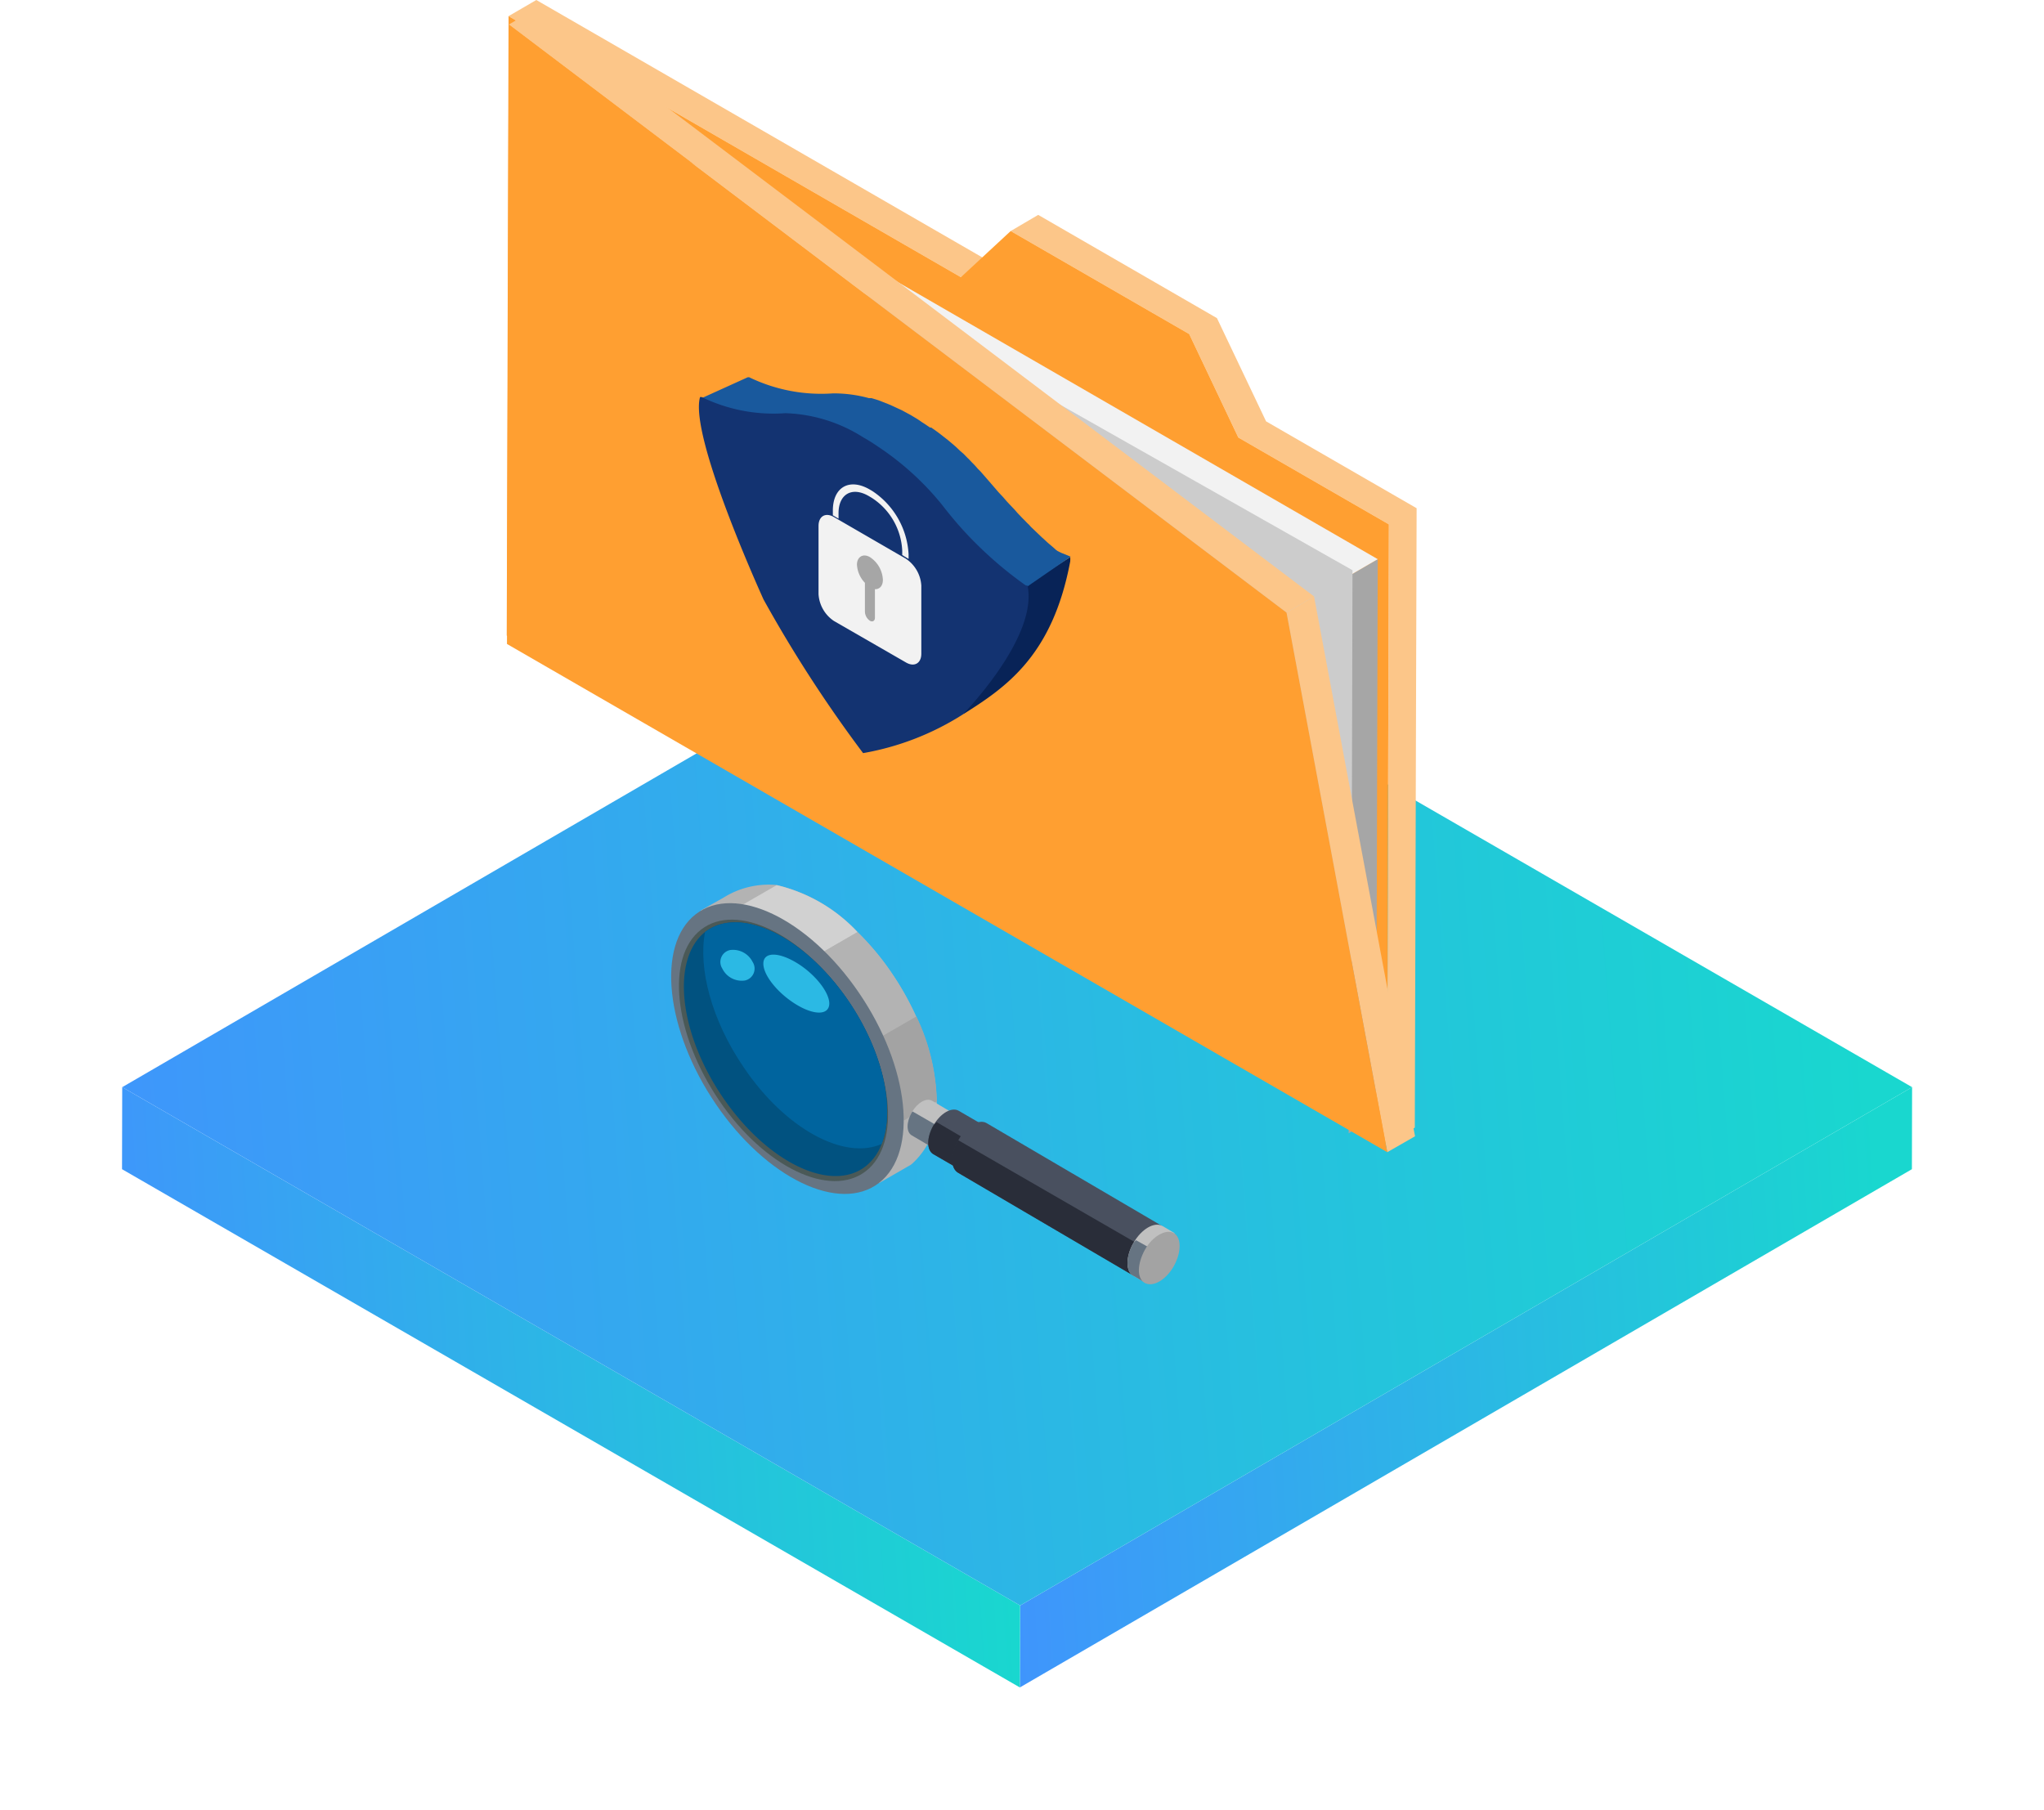
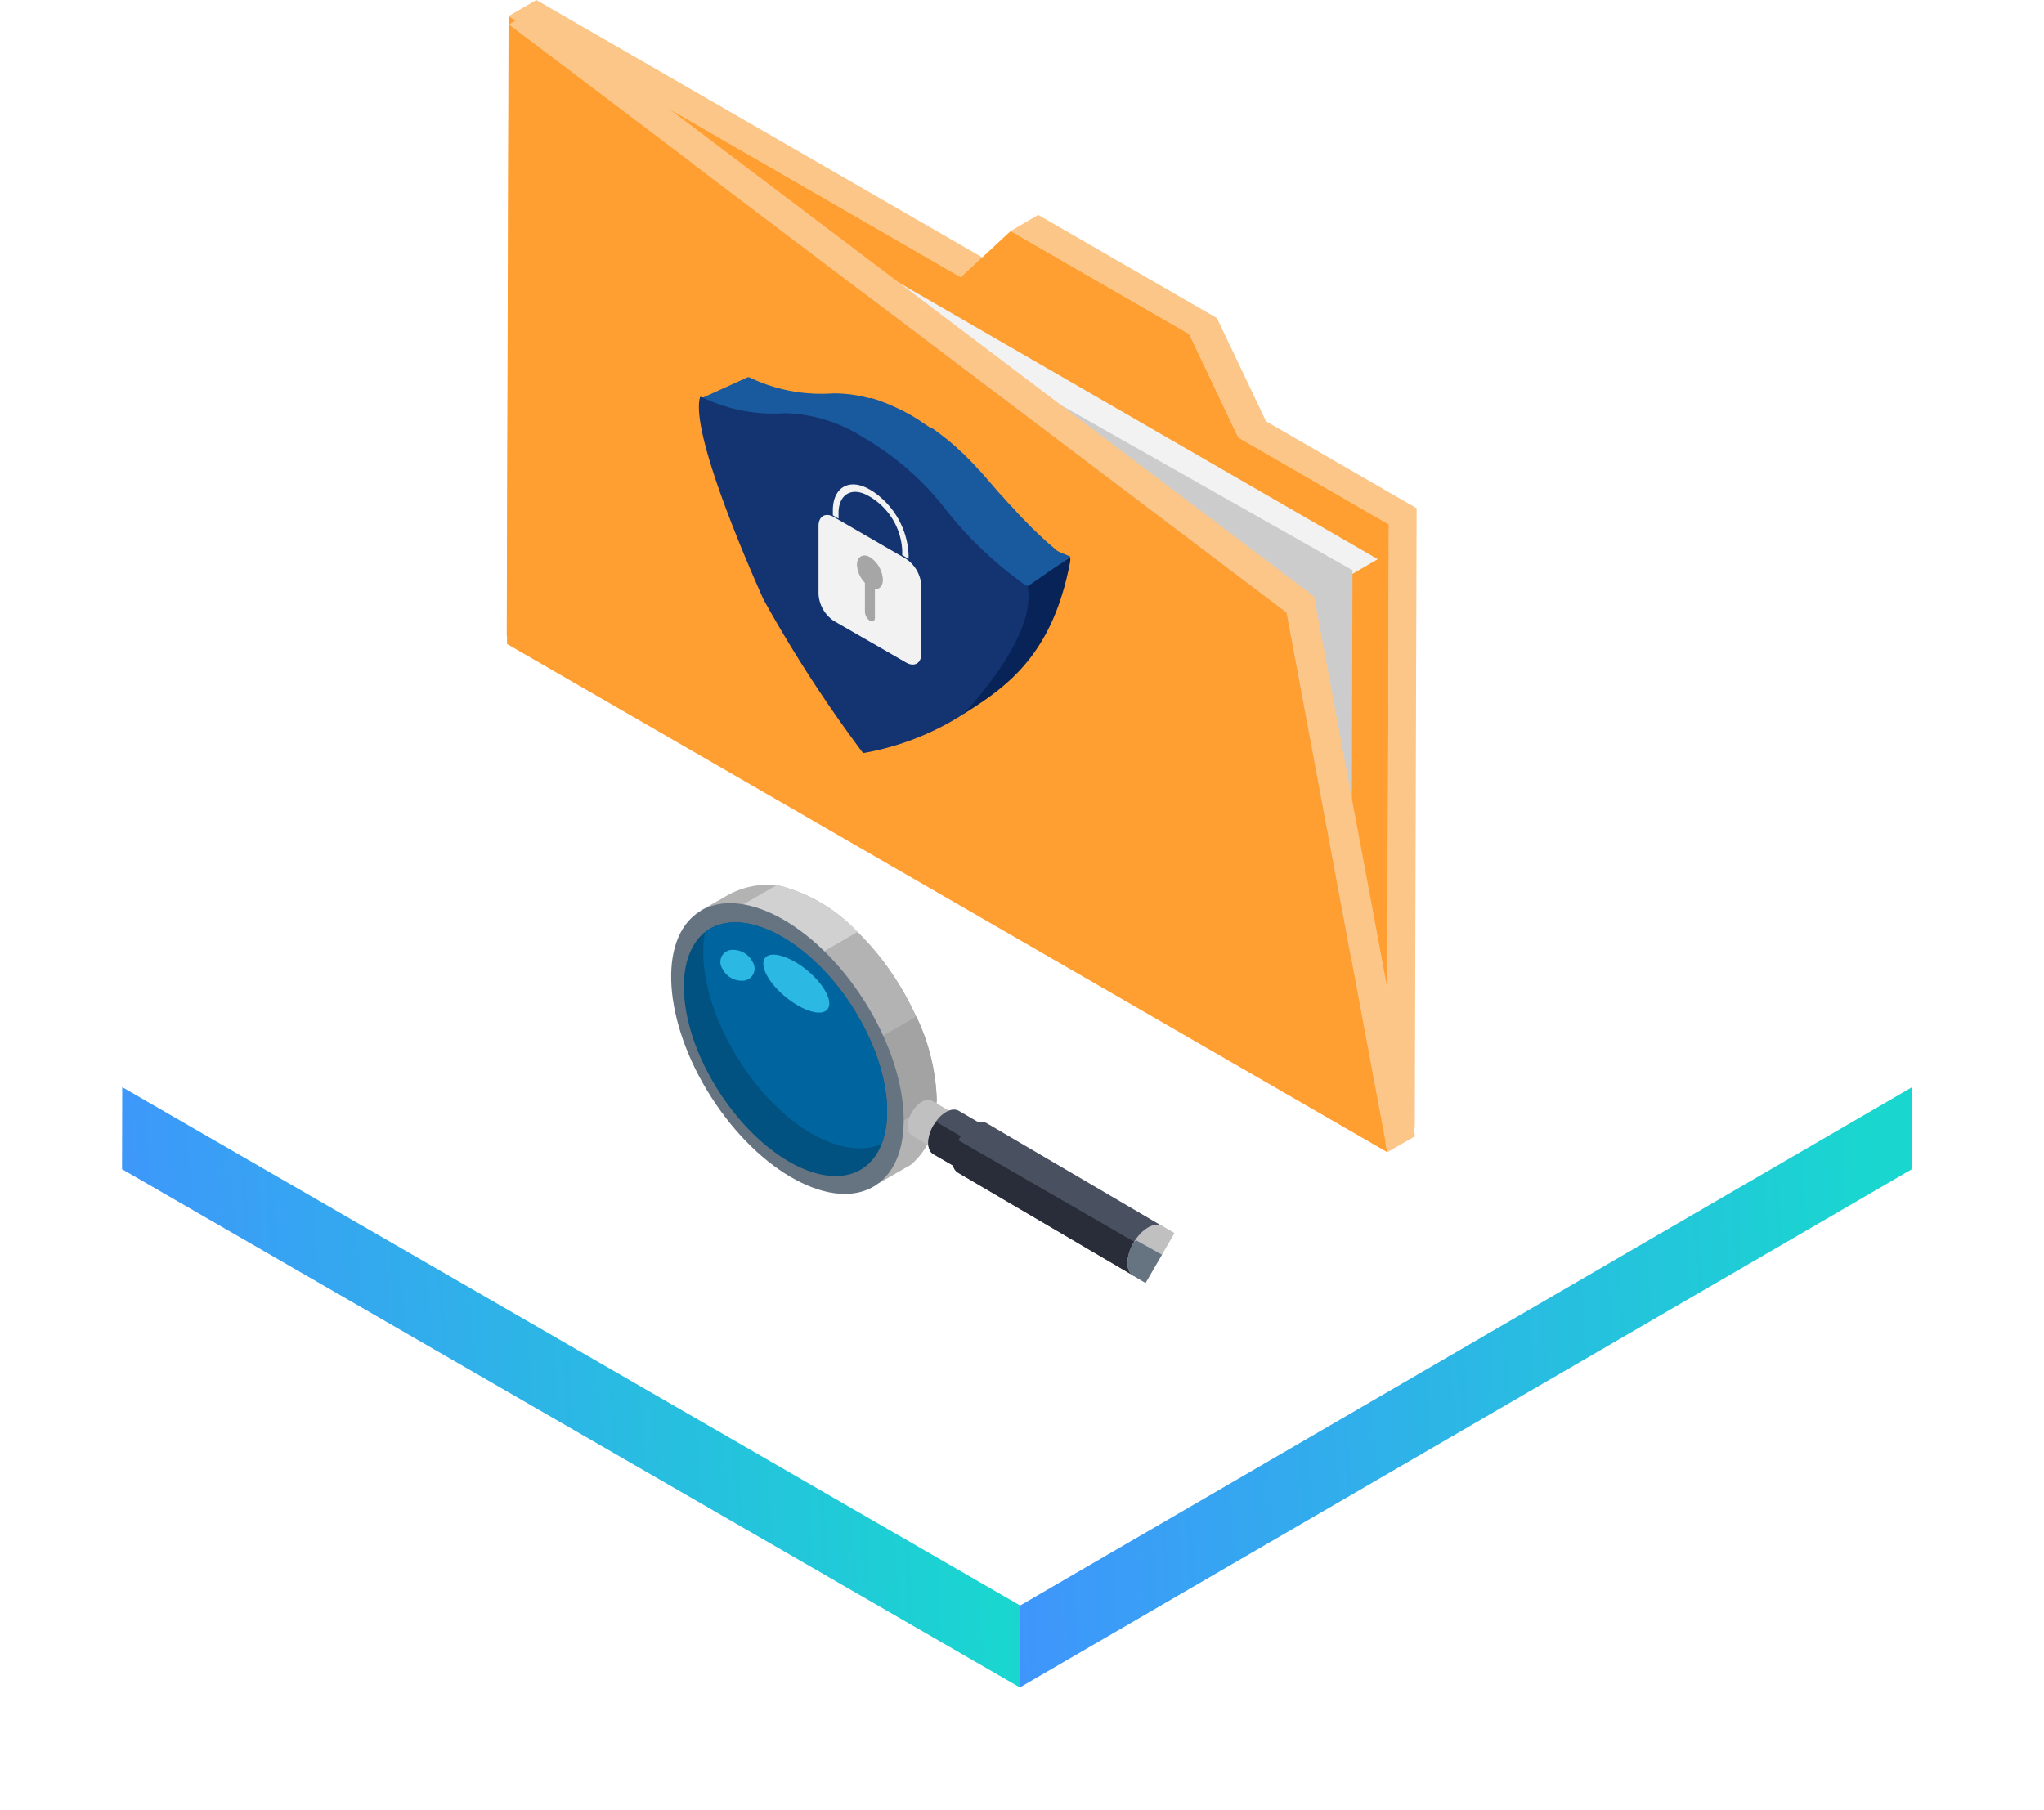
<svg xmlns="http://www.w3.org/2000/svg" xmlns:xlink="http://www.w3.org/1999/xlink" fill="none" height="178" width="201">
  <filter id="a" color-interpolation-filters="sRGB" filterUnits="userSpaceOnUse" height="142.013" width="200.029" x="0" y="35.94">
    <feFlood flood-opacity="0" result="BackgroundImageFix" />
    <feColorMatrix in="SourceAlpha" values="0 0 0 0 0 0 0 0 0 0 0 0 0 0 0 0 0 0 127 0" />
    <feOffset dy="20" />
    <feGaussianBlur stdDeviation="6" />
    <feColorMatrix values="0 0 0 0 0.286 0 0 0 0 0.314 0 0 0 0 0.373 0 0 0 0.12 0" />
    <feBlend in2="BackgroundImageFix" result="effect1_dropShadow" />
    <feBlend in="SourceGraphic" in2="effect1_dropShadow" result="shape" />
  </filter>
  <linearGradient id="b">
    <stop offset="0" stop-color="#19d7cf" />
    <stop offset="1" stop-color="#3f95fc" />
  </linearGradient>
  <linearGradient id="c" gradientUnits="userSpaceOnUse" x1="184.177" x2="96.809" xlink:href="#b" y1="86.918" y2="92.618" />
  <linearGradient id="d" gradientUnits="userSpaceOnUse" x1="96.44" x2="8.502" xlink:href="#b" y1="86.918" y2="92.693" />
  <linearGradient id="e" gradientUnits="userSpaceOnUse" x1="180.302" x2="5.297" xlink:href="#b" y1="35.94" y2="49.204" />
  <g filter="url(#a)">
    <path d="M188.029 86.918l-.019 8.067-87.721 50.968.028-8.058z" fill="url(#c)" />
    <path d="M100.317 137.895l-.028 8.058L12 94.985l.019-8.068z" fill="url(#d)" />
-     <path d="M188.029 86.918l-87.712 50.977-88.298-50.977L99.731 35.94z" fill="url(#e)" />
  </g>
  <path d="M71.132 88.29a8.38 8.38 0 015.23-1.255 15.878 15.878 0 017.953 4.618 26.27 26.27 0 013.392 4.076 28.617 28.617 0 012.394 4.276 20.363 20.363 0 012.01 8.351 7.457 7.457 0 01-2.409 6.086l-.17.128-3.093 1.782-1.497-2.309a15.942 15.942 0 01-1.553-.67 21.677 21.677 0 01-6.685-5.701 29.15 29.15 0 01-1.425-1.909 26.724 26.724 0 01-3.435-6.913 17.686 17.686 0 01-.955-6.285l-1.126-1.725-.855-1.297z" fill="#b3b3b3" />
  <path d="M69.735 90.883l6.641-3.834a15.877 15.877 0 017.953 4.618l-12.513 7.226a17.688 17.688 0 01-.955-6.285z" fill="#d1d1d1" />
  <path d="M71.816 98.893l12.513-7.226a26.265 26.265 0 013.393 4.076 28.62 28.62 0 012.394 4.276l-13.44 7.753c-.485-.598-.97-1.24-1.425-1.91a26.704 26.704 0 01-3.435-6.97z" fill="#b3b3b3" />
  <path d="M76.676 107.715l13.44-7.753a20.367 20.367 0 012.01 8.352l-8.765 5.059a21.69 21.69 0 01-6.685-5.658z" fill="#a3a3a3" />
  <path d="M84.458 97.625c4.988 7.297 5.872 15.677 1.995 18.699-3.876 3.021-11.074-.428-16.048-7.725-4.974-7.297-5.872-15.678-1.995-18.685 3.876-3.007 11.074.413 16.048 7.71z" fill="#667482" />
-   <path d="M83.36 98.365c4.476 6.557 5.288 14.082 1.796 16.804s-9.976-.371-14.437-6.941c-4.461-6.57-5.274-14.081-1.782-16.803s9.948.413 14.423 6.94z" fill="#4a5957" />
  <path d="M83.389 98.366c3.463 5.059 4.66 10.703 3.306 14.138a4.973 4.973 0 01-1.567 2.195c-3.393 2.651-9.664-.371-14.025-6.742-4.361-6.37-5.116-13.625-1.767-16.304 3.435-2.623 9.706.399 14.053 6.713z" fill="#015280" />
  <path d="M89.66 109.397c-.542.941-.556 1.953 0 2.266l2.594 1.525 1.966-3.42-2.58-1.525c-.57-.3-1.439.213-1.98 1.154z" fill="silver" />
-   <path d="M89.66 109.397c-.542.941-.556 1.953 0 2.266l2.594 1.525 1.054-1.824-3.563-2.052z" fill="#667482" />
  <path d="M91.798 110.665c-.684 1.183-.699 2.466 0 2.851l4.575 2.651 2.465-4.276-4.56-2.651c-.699-.399-1.796.242-2.48 1.425z" fill="#49505f" />
  <path d="M91.798 110.666c-.684 1.183-.699 2.465 0 2.85l4.575 2.651 1.425-2.48-5.701-3.335z" fill="#292d39" />
  <path d="M97.014 110.451l17.26 10.12-1.354 2.351-1.426 2.551-17.245-10.119c-.77-.442-.755-1.881 0-3.235.756-1.368 2.01-2.109 2.765-1.668z" fill="#49505f" />
  <path d="M94.206 112.119l18.713 10.803-1.425 2.552-17.245-10.12c-.827-.441-.813-1.881-.043-3.235z" fill="#292d39" />
  <path d="M111.466 122.224c-.784 1.354-.798 2.85 0 3.249l1.183.699 2.85-4.903-1.183-.698c-.812-.442-2.066.299-2.85 1.653z" fill="silver" />
  <path d="M111.466 122.224c-.784 1.354-.798 2.85 0 3.249l1.183.699 1.61-2.779-2.551-1.426z" fill="#667482" />
-   <path d="M115.428 121.269c.77.442.755 1.895 0 3.249s-2.038 2.096-2.85 1.654c-.813-.442-.742-1.896 0-3.25.741-1.354 2.109-2.095 2.85-1.653z" fill="#a3a3a3" />
  <path d="M83.389 98.366c3.463 5.059 4.66 10.703 3.306 14.138-3.634 1.625-9.435-1.425-13.554-7.525-3.164-4.632-4.504-9.735-3.805-13.326 3.435-2.623 9.706.399 14.053 6.713z" fill="#00649e" />
  <path d="M81.55 98.679c0 1.154-1.425 1.211-3.22.128s-3.25-2.85-3.265-4.019c-.014-1.169 1.426-1.197 3.222-.128s3.25 2.879 3.263 4.019zm-7.54-4.076a1.198 1.198 0 01-.755 1.824 2.124 2.124 0 01-2.223-1.168 1.198 1.198 0 01.755-1.825 2.152 2.152 0 012.223 1.169z" fill="#2bb9e4" />
  <path d="M94.49 27.26l2.729-1.587L52.739 0 50.01 1.588zm27.283 15.766l2.729-1.588-4.831-10.152-2.728 1.565zm-4.83-10.175l2.728-1.565-17.577-10.153-2.706 1.588zm19.635 18.718l2.728-1.588-14.804-8.543-2.729 1.588zm-.179 60.917l2.728-1.588.179-60.917-2.728 1.588z" fill="#fcc689" />
  <path d="M99.388 22.721l-4.897 4.54L50.01 1.588l-.18 60.917 86.568 49.981.179-60.917-14.805-8.542-4.83-10.176z" fill="#ff9f31" />
-   <path d="M132.62 111.457l2.706-1.587.156-54.88-2.728 1.588z" fill="#a6a6a6" />
  <path d="M132.754 56.578l2.728-1.587-77.69-44.86-2.728 1.587z" fill="#f2f2f2" />
  <path d="M55.157 12L55 65.922 132.866 110 133 56.078z" fill="#ccc" />
  <path d="M136.421 113.313l2.728-1.565-9.929-53.09-2.706 1.588z" fill="#fcc689" />
  <path d="M126.514 60.246l2.706-1.588L52.739.828l-2.706 1.587z" fill="#fcc689" />
  <path d="M50.033 2.416l-.179 60.916 86.567 49.982-9.907-53.068z" fill="#ff9f31" />
  <path d="M105.241 55.214c.013-.227.013-.195 0-.421L101 57.5c.014.227-.506.208-.519.434v.164c.024.234.024.47 0 .704 0 .281 0 .563-.119.868-.049.294-.12.584-.214.867v.141c-.082.289-.185.57-.31.844v.165c0 .281-.237.563-.38.844v.14a9.989 9.989 0 01-.452.868 6.34 6.34 0 01-.5.868l-.524.821c-.19.258-.357.516-.547.75v.141l-.524.704v.117l-.523.657-.5.61c-.167.187-.31.375-.476.54l-.381.445-.286.328v.704c4.17-2.627 8.755-5.724 10.496-15.01z" fill="#082357" />
  <path d="M105.286 54.745l-.934-.38-.358-.18-.157-.111-.246-.224-.156-.134-.291-.246-.179-.157-.335-.313-.179-.156-.537-.515-.537-.514-.201-.224c-.156-.134-.291-.29-.425-.425l-.268-.268-.447-.47-.269-.313-.47-.492-.312-.335c-.157-.179-.336-.403-.537-.604l-.269-.29-.85-.985-.894-1.028-.29-.29a7.406 7.406 0 00-.56-.605l-.313-.335c-.179-.157-.335-.336-.492-.492l-.335-.29-.447-.426-.336-.29-.425-.358-.313-.246-.402-.313-.291-.224-.403-.29-.268-.18h-.112l-.492-.335-.313-.201-.224-.157-.2-.134-.672-.403-.872-.47-.29-.133-.627-.291-.358-.157-.626-.246-.402-.156-.671-.202h-.246a13.083 13.083 0 00-3.534-.47A16.258 16.258 0 0173.67 37.1h-.135L69 39.157l.5.76c2.555 1.246 5.114 1.57 7.949 1.365a13.42 13.42 0 013.824.537l.648.201.403.156.626.246.358.157.648.29.291.135.85.47.67.402.202.134.56.358.58.403.27.179.402.29.313.224.402.313.313.246.425.358c.093.108.198.206.313.29l.448.425.335.291.492.492.313.336c.205.19.399.391.582.603l.268.291c.29.336.604.671.894 1.029l.873.984.268.29a7.3 7.3 0 00.537.604l.29.336.47.492c-.035.046.04-.043 0 0l.47.47.213.536.5.224c0 .492.218.222.298.29l.202.582.5.554h.5c.07.04.462.749.5.5 0 .246.242.406.328.5v-.168c.084.074.33.254.425.313L99.5 57l.245.163.255.337h.483l.268.37z" fill="#19599d" />
  <path d="M84.874 43.004c.515.29 1.007.604 1.432.895a27.908 27.908 0 016.35 5.77 38.021 38.021 0 008.23 7.916h.157c1.051 4.987-5.971 12.255-6.329 12.657a26.836 26.836 0 01-9.84 3.824A130.613 130.613 0 0175.08 58.95c-.357-.805-7.312-16.124-6.239-19.903h.157a16.125 16.125 0 008.23 1.588c2.715.087 5.358.906 7.647 2.37z" fill="#133371" />
  <path d="M82.459 51.01v-.537c0-1.878 1.32-2.639 2.952-1.7l.268.157a6.53 6.53 0 013.042 5.21v.448l.626.38v-.47a7.96 7.96 0 00-3.578-6.216l-.269-.157c-1.99-1.14-3.6-.201-3.6 2.08v.47zm6.62 14.134l-7.067-4.07a3.421 3.421 0 01-1.52-2.64v-6.708c0-.962.692-1.364 1.52-.872l7.067 4.092a3.422 3.422 0 011.52 2.639v6.709c0 .94-.693 1.342-1.52.85z" fill="#f2f2f2" />
  <path d="M86.82 57.025a2.819 2.819 0 00-1.275-2.236c-.693-.402-1.275 0-1.275.738.036.672.314 1.307.783 1.79v2.861a1.14 1.14 0 00.492.873c.269.156.492 0 .492-.291v-2.818c.448.023.783-.313.783-.917z" fill="#a6a6a6" />
</svg>